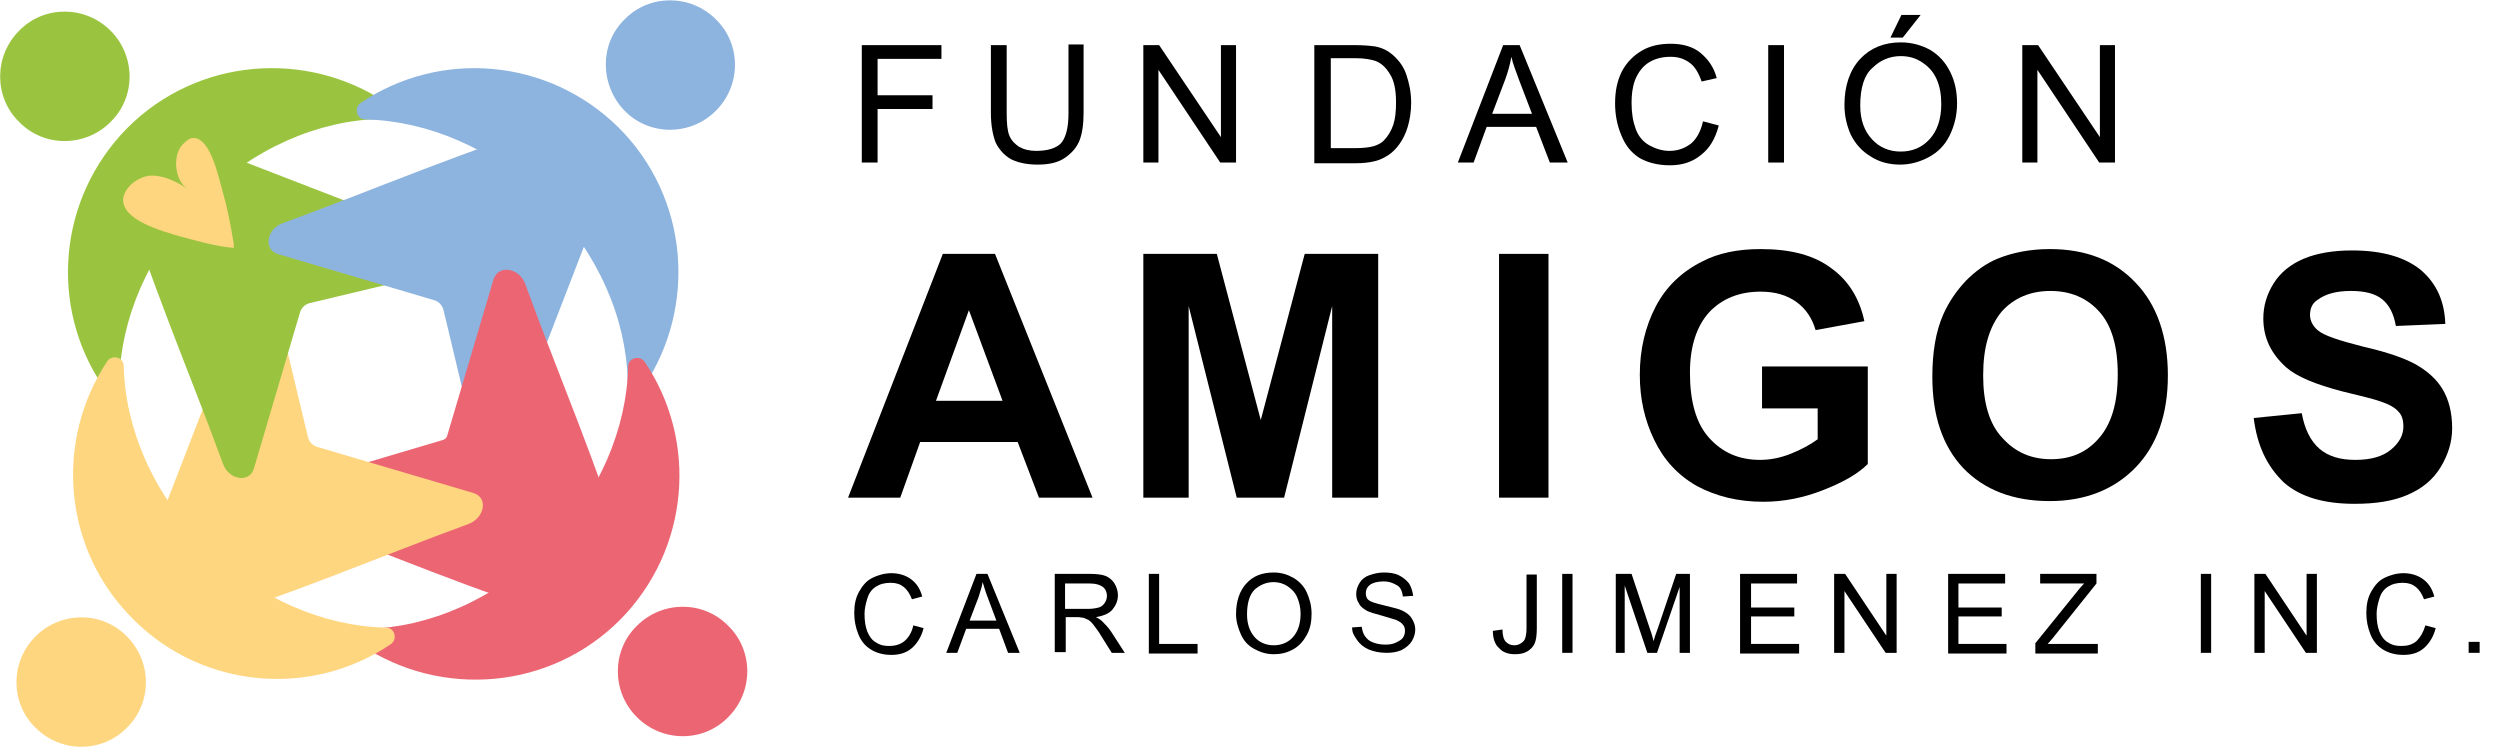
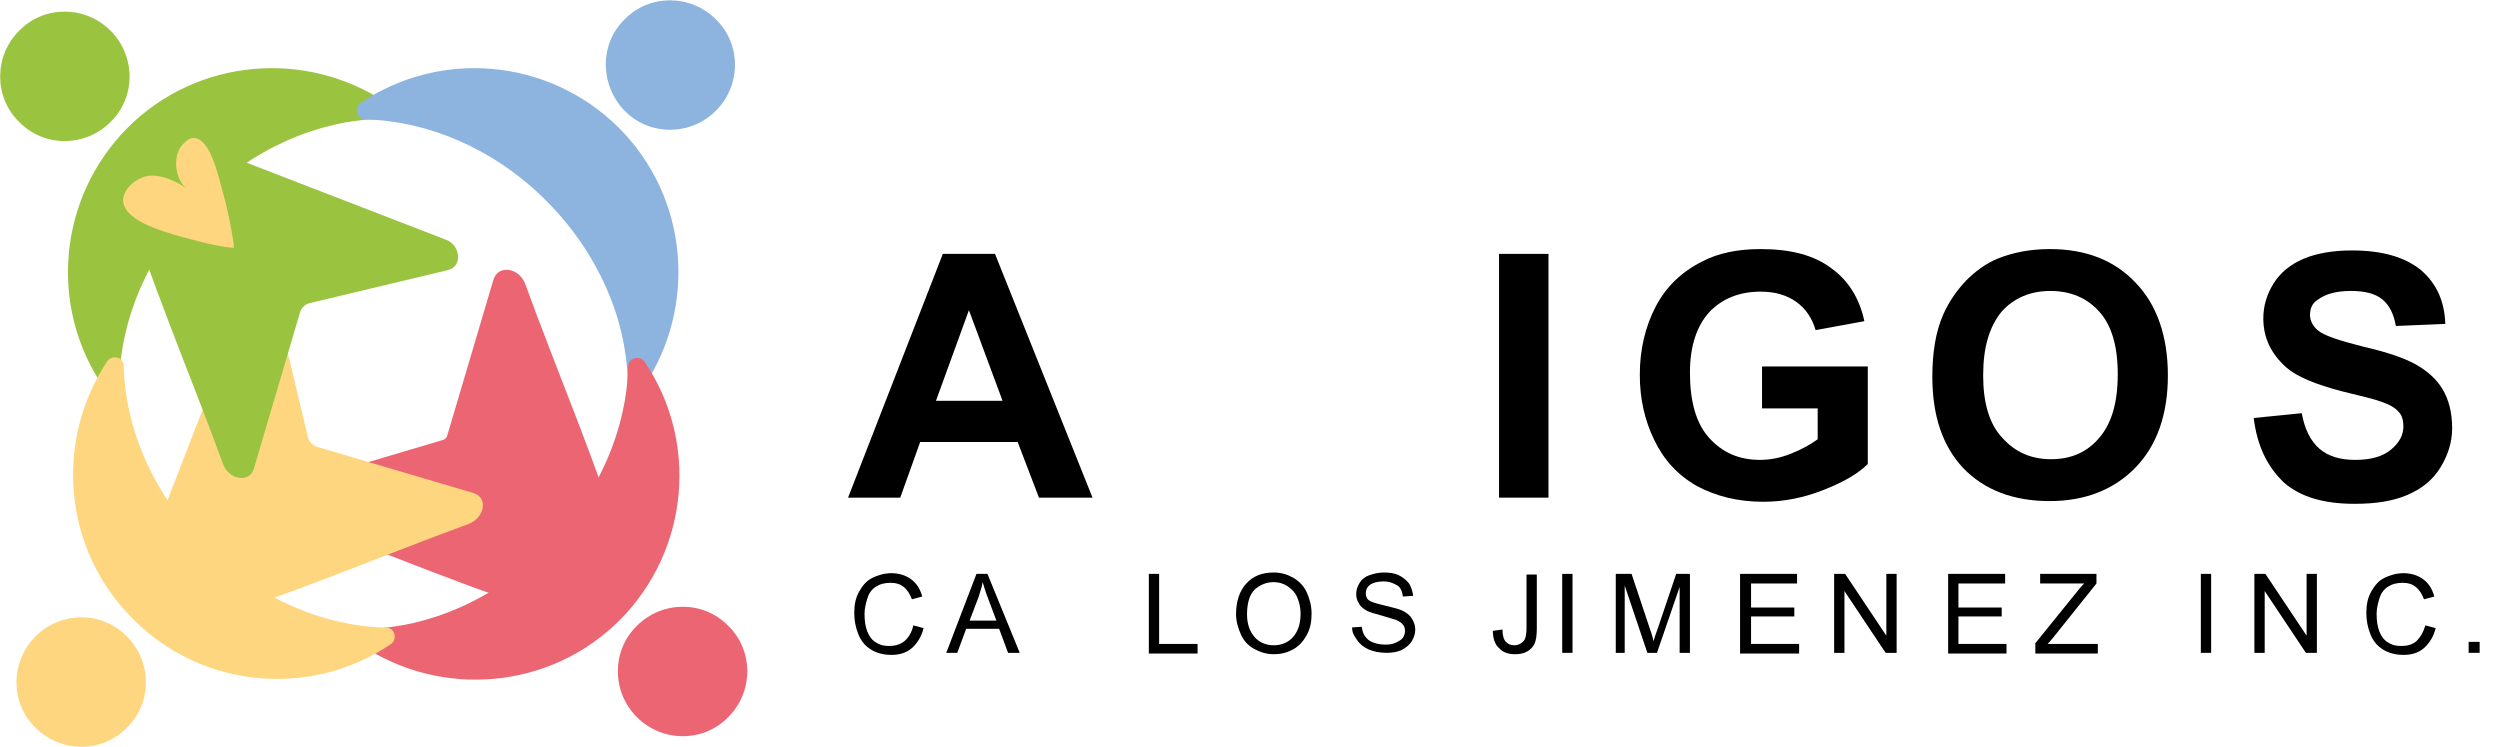
<svg xmlns="http://www.w3.org/2000/svg" xmlns:ns1="http://sodipodi.sourceforge.net/DTD/sodipodi-0.dtd" xmlns:ns2="http://www.inkscape.org/namespaces/inkscape" xmlns:xlink="http://www.w3.org/1999/xlink" version="1.1" id="svg2" x="0px" y="0px" viewBox="0 0 485.3 145" style="enable-background:new 0 0 485.3 145;" xml:space="preserve">
  <style type="text/css">
	.st0{clip-path:url(#SVGID_2_);}
	.st1{fill:#EC6573;}
	.st2{fill:#FED680;}
	.st3{fill:#9AC43F;}
	.st4{fill:#8DB3DF;}
	.st5{clip-path:url(#SVGID_4_);}
	.st6{enable-background:new    ;}
	.st7{clip-path:url(#SVGID_6_);}
	.st8{clip-path:url(#SVGID_8_);}
</style>
  <ns1:namedview bordercolor="#666666" borderopacity="1" gridtolerance="10" guidetolerance="10" id="namedview4" ns2:current-layer="g10" ns2:cx="242.644" ns2:cy="72.496002" ns2:pageopacity="0" ns2:pageshadow="2" ns2:window-height="480" ns2:window-maximized="0" ns2:window-width="760" ns2:window-x="0" ns2:window-y="0" ns2:zoom="0.82219219" objecttolerance="10" pagecolor="#ffffff" showgrid="false">
	</ns1:namedview>
  <g id="g10" transform="matrix(1.333,0,0,-1.333,0,144.992)" ns2:groupmode="layer" ns2:label="Objeto inteligente vectorial1">
    <g id="g12">
      <g>
        <defs>
          <rect id="SVGID_1_" x="-60.7" y="-18.1" width="485.3" height="145" />
        </defs>
        <clipPath id="SVGID_2_">
          <use xlink:href="#SVGID_1_" style="overflow:visible;" />
        </clipPath>
        <g id="g14" class="st0">
          <g id="g20" transform="translate(41.749,37.955)">
            <path id="path22" ns2:connector-curvature="0" class="st1" d="M0,0l22.6,6.7c0.4,0.1,0.7,0.3,0.9,0.6l21.1-21.1       c-2.2-2.4-5.1-4.8-6-4.6c-8.4,2-25.8,9.4-38,13.8C-1.7-3.7-2.2-0.7,0,0" />
          </g>
          <g id="g24" transform="translate(68.253,32.472)">
            <path id="path26" ns2:connector-curvature="0" class="st2" d="M0,0c-12.1-4.4-29.6-11.8-38-13.8c-1.7-0.4-9.4,7.5-9,9.1       l14.3,37c0.7,2.3,4,2.7,4.5,0.4l4.8-20.1c0.2-0.7,0.7-1.2,1.4-1.4L0.7,4.5C2.9,3.8,2.3,0.9,0,0" />
          </g>
          <g id="g28" transform="translate(32.473,41.226)">
            <path id="path30" ns2:connector-curvature="0" class="st3" d="M0,0c-4.4,12.1-11.8,29.6-13.8,38c-0.4,1.7,7.5,9.4,9.1,9       l37-14.3c2.3-0.7,2.7-4,0.4-4.5l-20.1-4.8c-0.7-0.2-1.2-0.7-1.4-1.4L4.5-0.7C3.8-2.9,0.8-2.3,0,0" />
          </g>
          <g id="g32" transform="translate(29.169,79.559)">
            <path id="path34" ns2:connector-curvature="0" class="st3" d="M0,0c7.6,7.6,17.2,11.7,26.3,11.9c1.3,0,1.7,1.7,0.7,2.4       C15.4,22-0.4,20.8-10.6,10.6C-20.8,0.3-22-15.5-14.2-27c0.7-1,2.4-0.6,2.4,0.7C-11.6-17.3-7.6-7.6,0,0" />
          </g>
          <g id="g36" transform="translate(16.096,104.306)">
            <path id="path38" ns2:connector-curvature="0" class="st3" d="M0,0c3.7-3.7,3.7-9.7,0-13.3c-3.7-3.7-9.7-3.7-13.3,0       C-17-9.7-17-3.7-13.3,0C-9.7,3.7-3.7,3.7,0,0" />
          </g>
          <g id="g40" transform="translate(27.247,81.269)">
            <path id="path42" ns2:connector-curvature="0" class="st2" d="M0,0c-1.9,1.4-2.2,5.2-0.4,6.7C0,7.1,0.4,7.4,0.9,7.4       c2.5,0.1,3.7-5.8,4.2-7.5C5.8-2.5,6.3-5,6.7-7.5c0.1-0.4,0.1-0.7,0.1-1.1C4.3-8.4,1.5-7.6-1.1-6.9c-2.3,0.7-8.6,2.3-8.2,5.6       c0.1,0.5,0.3,0.9,0.6,1.3c0.7,1,1.9,1.7,3.1,1.9C-3.7,2.1-1.5,1.1,0,0" />
          </g>
          <g id="g44" transform="translate(41.176,76.271)">
-             <path id="path46" ns2:connector-curvature="0" class="st4" d="M0,0c12.1,4.4,29.6,11.8,38,13.8c1.7,0.4,9.4-7.5,9-9.1       l-14.3-37c-0.7-2.3-4-2.7-4.5-0.4l-4.8,20.1c-0.2,0.7-0.7,1.2-1.4,1.4L-0.7-4.5C-2.9-3.8-2.3-0.8,0,0" />
-           </g>
+             </g>
          <g id="g48" transform="translate(79.509,79.575)">
            <path id="path50" ns2:connector-curvature="0" class="st4" d="M0,0c7.6-7.6,11.7-17.2,11.9-26.3c0-1.3,1.7-1.7,2.4-0.7       c7.7,11.6,6.5,27.4-3.7,37.6C0.3,20.8-15.5,22-27,14.2c-1-0.7-0.6-2.4,0.7-2.4C-17.3,11.6-7.6,7.6,0,0" />
          </g>
          <g id="g52" transform="translate(104.257,92.648)">
            <path id="path54" ns2:connector-curvature="0" class="st4" d="M0,0c-3.7-3.7-9.7-3.7-13.3,0s-3.7,9.7,0,13.3       C-9.7,17-3.7,17,0,13.3C3.7,9.7,3.7,3.7,0,0" />
          </g>
          <g id="g56" transform="translate(79.675,29.085)">
            <path id="path58" ns2:connector-curvature="0" class="st1" d="M0,0c-7.6-7.6-17.2-11.7-26.3-11.9c-1.3,0-1.7-1.7-0.7-2.4       c11.6-7.7,27.4-6.5,37.6,3.7C20.8-0.3,22,15.5,14.2,27c-0.7,1-2.4,0.6-2.4-0.7C11.6,17.3,7.6,7.6,0,0" />
          </g>
          <g id="g60" transform="translate(92.748,4.337)">
            <path id="path62" ns2:connector-curvature="0" class="st1" d="M0,0c-3.7,3.7-3.7,9.7,0,13.3c3.7,3.7,9.7,3.7,13.3,0       C17,9.7,17,3.7,13.3,0C9.7-3.7,3.7-3.7,0,0" />
          </g>
          <g id="g64" transform="translate(29.921,29.169)">
            <path id="path66" ns2:connector-curvature="0" class="st2" d="M0,0c-7.6,7.6-11.7,17.2-11.9,26.3c0,1.3-1.7,1.7-2.4,0.7       c-7.7-11.6-6.5-27.4,3.8-37.6C-0.3-20.8,15.5-22,27-14.2c1,0.7,0.6,2.4-0.7,2.4C17.3-11.6,7.6-7.6,0,0" />
          </g>
          <g id="g68" transform="translate(5.173,16.095)">
            <path id="path70" ns2:connector-curvature="0" class="st2" d="M0,0c3.7,3.7,9.7,3.7,13.3,0c3.7-3.7,3.7-9.7,0-13.3       C9.7-17,3.7-17,0-13.3C-3.7-9.7-3.7-3.7,0,0" />
          </g>
          <g id="g72" transform="translate(71.868,68.075)">
            <path id="path74" ns2:connector-curvature="0" class="st1" d="M0,0l-6.7-22.6c-0.1-0.4-0.3-0.7-0.6-0.9l21.1-21.1       c2.4,2.2,4.8,5.1,4.6,6c-2,8.4-9.4,25.8-13.8,38C3.7,1.7,0.7,2.2,0,0" />
          </g>
          <g id="g76">
            <g id="g78">
					</g>
            <g id="g90">
              <g>
                <defs>
-                   <rect id="SVGID_3_" x="91.2" y="74.9" width="258.6" height="36.2" />
-                 </defs>
+                   </defs>
                <clipPath id="SVGID_4_">
                  <use xlink:href="#SVGID_3_" style="overflow:visible;" />
                </clipPath>
                <g id="g88" class="st5">
                  <g class="st6">
                    <path d="M125.5,85.1v17.1h11.6v-2h-9.3v-5.3h8v-2h-8v-7.8H125.5z" />
                  </g>
                  <g class="st6">
                    <path d="M155.5,102.3h2.3v-9.9c0-1.7-0.2-3.1-0.6-4.1c-0.4-1-1.1-1.8-2.1-2.5s-2.3-1-4-1c-1.6,0-2.9,0.3-3.9,0.8           c-1,0.6-1.7,1.4-2.2,2.4c-0.4,1-0.7,2.5-0.7,4.3v9.9h2.3v-9.9c0-1.5,0.1-2.6,0.4-3.3c0.3-0.7,0.8-1.2,1.4-1.6           c0.7-0.4,1.5-0.6,2.5-0.6c1.7,0,2.9,0.4,3.6,1.1c0.7,0.8,1.1,2.2,1.1,4.4V102.3z" />
                  </g>
                  <g class="st6">
                    <path d="M166.5,85.1v17.1h2.3l9-13.4v13.4h2.2V85.1h-2.3l-9,13.5V85.1H166.5z" />
                  </g>
                  <g class="st6">
                    <path d="M191.4,85.1v17.1h5.9c1.3,0,2.3-0.1,3-0.2c1-0.2,1.8-0.6,2.5-1.2c0.9-0.8,1.6-1.7,2-2.9c0.4-1.2,0.7-2.5,0.7-4.1           c0-1.3-0.2-2.5-0.5-3.5s-0.7-1.8-1.2-2.5c-0.5-0.7-1-1.2-1.6-1.6c-0.6-0.4-1.2-0.7-2-0.9c-0.8-0.2-1.7-0.3-2.8-0.3H191.4z            M193.7,87.2h3.7c1.1,0,2,0.1,2.7,0.3c0.6,0.2,1.2,0.5,1.5,0.9c0.5,0.5,1,1.3,1.3,2.2s0.4,2,0.4,3.3c0,1.8-0.3,3.2-0.9,4.1           c-0.6,1-1.3,1.6-2.1,1.9c-0.6,0.2-1.6,0.4-2.9,0.4h-3.6V87.2z" />
                  </g>
                  <g class="st6">
                    <path d="M212.3,85.1l6.6,17.1h2.4l7-17.1h-2.6l-2,5.2h-7.2l-1.9-5.2H212.3z M217.3,92.2h5.8l-1.8,4.7           c-0.5,1.4-1,2.6-1.2,3.6c-0.2-1.1-0.5-2.2-0.9-3.3L217.3,92.2z" />
                  </g>
                  <g class="st6">
                    <path d="M248,91.1l2.3-0.6c-0.5-1.9-1.3-3.3-2.6-4.3c-1.2-1-2.7-1.5-4.5-1.5c-1.8,0-3.3,0.4-4.5,1.1           c-1.2,0.8-2,1.8-2.6,3.3c-0.6,1.4-0.9,3-0.9,4.6c0,1.8,0.3,3.3,1,4.7c0.7,1.3,1.7,2.3,2.9,3s2.6,1,4.2,1           c1.7,0,3.2-0.4,4.3-1.3s2-2.1,2.4-3.7l-2.2-0.5c-0.4,1.2-1,2.2-1.7,2.7c-0.8,0.6-1.7,0.9-2.8,0.9c-1.3,0-2.4-0.3-3.3-0.9           c-0.9-0.6-1.5-1.5-1.9-2.5c-0.4-1.1-0.5-2.2-0.5-3.3c0-1.5,0.2-2.7,0.6-3.8c0.4-1.1,1.1-1.9,2-2.4c0.9-0.5,1.9-0.8,2.9-0.8           c1.3,0,2.3,0.4,3.2,1.1C247.1,88.6,247.7,89.7,248,91.1z" />
                  </g>
                  <g class="st6">
                    <path d="M257.5,85.1v17.1h2.3V85.1H257.5z" />
                  </g>
                  <g class="st6">
                    <path d="M268.6,93.5c0,2.8,0.8,5.1,2.3,6.7c1.5,1.6,3.5,2.4,5.9,2.4c1.6,0,3-0.4,4.3-1.1c1.3-0.8,2.2-1.8,2.9-3.2           c0.7-1.4,1-2.9,1-4.6c0-1.7-0.4-3.3-1.1-4.7c-0.7-1.4-1.7-2.4-3-3.1c-1.3-0.7-2.7-1.1-4.2-1.1c-1.6,0-3.1,0.4-4.3,1.2           c-1.3,0.8-2.2,1.8-2.9,3.2C268.9,90.6,268.6,92,268.6,93.5z M270.9,93.4c0-2.1,0.6-3.7,1.7-4.9c1.1-1.2,2.5-1.8,4.2-1.8           c1.7,0,3.1,0.6,4.2,1.8s1.7,2.9,1.7,5.1c0,1.4-0.2,2.6-0.7,3.7s-1.2,1.8-2.1,2.4s-1.9,0.9-3.1,0.9c-1.6,0-3-0.6-4.1-1.7           C271.5,97.9,270.9,96,270.9,93.4z M275.3,103.3l1.6,3.3h2.8l-2.6-3.3H275.3z" />
                  </g>
                  <g class="st6">
                    <path d="M294.5,85.1v17.1h2.3l9-13.4v13.4h2.2V85.1h-2.3l-9,13.5V85.1H294.5z" />
                  </g>
                </g>
              </g>
            </g>
          </g>
        </g>
      </g>
    </g>
    <g class="st6">
      <path d="M159.1,36.3h-7.8l-3.1,8.1h-14.2l-2.9-8.1h-7.6l13.8,35.5h7.6L159.1,36.3z M146,50.4l-4.9,13.2l-4.8-13.2H146z" />
    </g>
    <g class="st6">
-       <path d="M166.5,36.3v35.5h10.7l6.4-24.2l6.4,24.2h10.7V36.3h-6.7v27.9l-7-27.9h-6.9l-7,27.9V36.3H166.5z" />
-     </g>
+       </g>
    <g class="st6">
      <path d="M218.3,36.3v35.5h7.2V36.3H218.3z" />
    </g>
    <g class="st6">
      <path d="M256.6,49.4v6h15.4V41.2c-1.5-1.5-3.7-2.7-6.5-3.8c-2.8-1.1-5.7-1.7-8.7-1.7c-3.7,0-6.9,0.8-9.7,2.3    c-2.8,1.6-4.8,3.8-6.2,6.7c-1.4,2.9-2.1,6-2.1,9.5c0,3.7,0.8,7,2.3,9.9c1.5,2.9,3.8,5.1,6.8,6.6c2.3,1.2,5.1,1.8,8.5,1.8    c4.4,0,7.8-0.9,10.3-2.8c2.5-1.8,4.1-4.4,4.8-7.7l-7.1-1.3c-0.5,1.7-1.4,3.1-2.8,4.1c-1.4,1-3.1,1.5-5.2,1.5c-3.1,0-5.6-1-7.5-3    c-1.8-2-2.8-4.9-2.8-8.8c0-4.2,0.9-7.4,2.8-9.5c1.9-2.1,4.3-3.2,7.4-3.2c1.5,0,3,0.3,4.5,0.9s2.8,1.3,3.9,2.1v4.5H256.6z" />
    </g>
    <g class="st6">
      <path d="M281.4,53.9c0,3.6,0.5,6.6,1.6,9.1c0.8,1.8,1.9,3.4,3.3,4.9c1.4,1.4,2.9,2.5,4.6,3.2c2.2,0.9,4.8,1.4,7.6,1.4    c5.2,0,9.4-1.6,12.5-4.9c3.1-3.2,4.7-7.8,4.7-13.5c0-5.7-1.6-10.2-4.7-13.4c-3.1-3.2-7.3-4.9-12.5-4.9c-5.3,0-9.5,1.6-12.6,4.8    C282.9,43.8,281.4,48.2,281.4,53.9z M288.8,54.1c0-4,0.9-7.1,2.8-9.1c1.9-2.1,4.2-3.1,7.1-3.1s5.2,1,7,3.1    c1.8,2.1,2.7,5.1,2.7,9.3c0,4.1-0.9,7.1-2.7,9.1c-1.8,2-4.2,3-7.1,3s-5.3-1-7.1-3C289.7,61.2,288.8,58.2,288.8,54.1z" />
    </g>
    <g class="st6">
      <path d="M328.2,47.9l7,0.7c0.4-2.3,1.3-4.1,2.6-5.2c1.3-1.1,3-1.6,5.2-1.6c2.3,0,4,0.5,5.2,1.5c1.2,1,1.8,2.1,1.8,3.4    c0,0.8-0.2,1.6-0.7,2.1c-0.5,0.6-1.4,1.1-2.6,1.5c-0.8,0.3-2.8,0.8-5.7,1.5c-3.8,1-6.5,2.1-8.1,3.5c-2.2,2-3.3,4.3-3.3,7.1    c0,1.8,0.5,3.5,1.5,5.1c1,1.6,2.5,2.8,4.4,3.6s4.3,1.2,7,1.2c4.5,0,7.8-1,10.1-2.9c2.3-2,3.4-4.6,3.5-7.8l-7.2-0.3    c-0.3,1.8-1,3.1-2,3.9s-2.5,1.2-4.5,1.2c-2.1,0-3.7-0.4-4.9-1.3c-0.8-0.5-1.1-1.3-1.1-2.2c0-0.8,0.4-1.6,1.1-2.2    c0.9-0.8,3.1-1.5,6.6-2.4c3.5-0.8,6.1-1.7,7.7-2.6s3-2.1,3.9-3.6c0.9-1.5,1.4-3.4,1.4-5.7c0-2-0.6-3.9-1.7-5.7    c-1.1-1.8-2.7-3.1-4.8-4c-2.1-0.9-4.6-1.3-7.7-1.3c-4.5,0-7.9,1-10.3,3.1C330.1,40.9,328.7,43.9,328.2,47.9z" />
    </g>
    <g id="g96">
      <g>
        <defs>
          <rect id="SVGID_5_" x="-60.7" y="-18.1" width="485.3" height="145" />
        </defs>
        <clipPath id="SVGID_6_">
          <use xlink:href="#SVGID_5_" style="overflow:visible;" />
        </clipPath>
        <g id="g98" class="st7">
          <g id="g104">
            <g id="g106">
					</g>
            <g id="g118">
              <g>
                <defs>
                  <rect id="SVGID_7_" x="83.5" y="6.9" width="320.6" height="23.5" />
                </defs>
                <clipPath id="SVGID_8_">
                  <use xlink:href="#SVGID_7_" style="overflow:visible;" />
                </clipPath>
                <g id="g116" class="st8">
                  <g class="st6">
                    <path d="M133,17.7l1.5-0.4c-0.3-1.2-0.9-2.2-1.7-2.9s-1.8-1-3-1c-1.2,0-2.2,0.3-3,0.8c-0.8,0.5-1.4,1.2-1.8,2.2           c-0.4,1-0.6,2-0.6,3.1c0,1.2,0.2,2.2,0.7,3.1c0.5,0.9,1.1,1.6,1.9,2s1.8,0.7,2.8,0.7c1.1,0,2.1-0.3,2.9-0.9           c0.8-0.6,1.3-1.4,1.6-2.5l-1.5-0.4c-0.3,0.8-0.7,1.4-1.2,1.8c-0.5,0.4-1.1,0.6-1.9,0.6c-0.9,0-1.6-0.2-2.2-0.6           c-0.6-0.4-1-1-1.2-1.7s-0.4-1.4-0.4-2.2c0-1,0.1-1.8,0.4-2.6c0.3-0.7,0.7-1.3,1.3-1.6c0.6-0.4,1.2-0.5,1.9-0.5           c0.8,0,1.6,0.2,2.2,0.7S132.8,16.7,133,17.7z" />
                  </g>
                  <g class="st6">
                    <path d="M137.8,13.7l4.4,11.5h1.6l4.7-11.5h-1.7l-1.3,3.5h-4.8l-1.3-3.5H137.8z M141.2,18.4h3.9l-1.2,3.2           c-0.4,1-0.6,1.8-0.8,2.4c-0.1-0.7-0.4-1.5-0.6-2.2L141.2,18.4z" />
                  </g>
                  <g class="st6">
-                     <path d="M153.6,13.7v11.5h5.1c1,0,1.8-0.1,2.3-0.3c0.5-0.2,1-0.6,1.3-1.1c0.3-0.5,0.5-1.1,0.5-1.7c0-0.8-0.3-1.5-0.8-2.1           c-0.5-0.6-1.3-0.9-2.4-1.1c0.4-0.2,0.7-0.4,0.9-0.6c0.4-0.4,0.9-0.9,1.3-1.5l2-3.1h-1.9l-1.5,2.4c-0.4,0.7-0.8,1.2-1.1,1.6           c-0.3,0.4-0.5,0.6-0.8,0.8c-0.2,0.1-0.5,0.2-0.7,0.3c-0.2,0-0.5,0.1-0.8,0.1h-1.8v-5.1H153.6z M155.1,20.1h3.3           c0.7,0,1.2,0.1,1.6,0.2c0.4,0.1,0.7,0.4,0.9,0.7c0.2,0.3,0.3,0.7,0.3,1c0,0.5-0.2,1-0.6,1.3c-0.4,0.3-1,0.5-1.9,0.5h-3.6           V20.1z" />
-                   </g>
+                     </g>
                  <g class="st6">
                    <path d="M167.3,13.7v11.5h1.5V15h5.6v-1.4H167.3z" />
                  </g>
                  <g class="st6">
                    <path d="M180,19.3c0,1.9,0.5,3.4,1.5,4.5s2.3,1.6,4,1.6c1.1,0,2-0.3,2.9-0.8c0.8-0.5,1.5-1.2,1.9-2.1           c0.4-0.9,0.7-1.9,0.7-3.1c0-1.2-0.2-2.2-0.7-3.1c-0.5-0.9-1.1-1.6-2-2.1c-0.9-0.5-1.8-0.7-2.8-0.7c-1.1,0-2,0.3-2.9,0.8           c-0.9,0.5-1.5,1.2-1.9,2.1S180,18.3,180,19.3z M181.6,19.3c0-1.4,0.4-2.5,1.1-3.3c0.7-0.8,1.7-1.2,2.8-1.2           c1.1,0,2.1,0.4,2.8,1.2c0.7,0.8,1.1,1.9,1.1,3.4c0,0.9-0.2,1.7-0.5,2.4c-0.3,0.7-0.8,1.2-1.4,1.6s-1.3,0.6-2,0.6           c-1.1,0-2-0.4-2.8-1.1C182,22.2,181.6,21,181.6,19.3z" />
                  </g>
                  <g class="st6">
                    <path d="M196.9,17.4l1.4,0.1c0.1-0.6,0.2-1,0.5-1.4s0.6-0.7,1.2-0.9c0.5-0.2,1.1-0.3,1.8-0.3c0.6,0,1.1,0.1,1.5,0.3           c0.4,0.2,0.8,0.4,1,0.7s0.3,0.6,0.3,1c0,0.4-0.1,0.7-0.3,0.9c-0.2,0.3-0.6,0.5-1,0.7c-0.3,0.1-1,0.3-2,0.6           c-1.1,0.3-1.8,0.5-2.2,0.7c-0.5,0.3-1,0.6-1.2,1.1c-0.3,0.4-0.4,0.9-0.4,1.4c0,0.6,0.2,1.1,0.5,1.6s0.8,0.9,1.4,1.1           s1.3,0.4,2.1,0.4c0.8,0,1.6-0.1,2.2-0.4c0.6-0.3,1.1-0.7,1.5-1.2c0.3-0.5,0.5-1.1,0.6-1.8l-1.5-0.1           c-0.1,0.7-0.3,1.3-0.8,1.6s-1.1,0.6-2,0.6c-0.9,0-1.6-0.2-2-0.5c-0.4-0.3-0.6-0.7-0.6-1.2c0-0.4,0.1-0.8,0.4-1           c0.3-0.3,1.1-0.5,2.3-0.8c1.2-0.3,2.1-0.5,2.5-0.7c0.7-0.3,1.2-0.7,1.5-1.2c0.3-0.5,0.5-1,0.5-1.6c0-0.6-0.2-1.2-0.5-1.7           c-0.3-0.5-0.9-1-1.5-1.3c-0.7-0.3-1.4-0.4-2.2-0.4c-1,0-1.9,0.2-2.6,0.5c-0.7,0.3-1.3,0.8-1.7,1.4S196.9,16.6,196.9,17.4z" />
                  </g>
                  <g class="st6">
                    <path d="M217.4,16.9l1.4,0.2c0-0.9,0.2-1.5,0.5-1.8c0.3-0.3,0.7-0.5,1.2-0.5c0.4,0,0.7,0.1,1,0.3c0.3,0.2,0.5,0.4,0.6,0.7           c0.1,0.3,0.2,0.8,0.2,1.4v7.9h1.5v-7.8c0-1-0.1-1.7-0.3-2.2c-0.2-0.5-0.6-0.9-1.1-1.2c-0.5-0.3-1.1-0.4-1.8-0.4           c-1,0-1.8,0.3-2.3,0.9C217.7,14.9,217.4,15.8,217.4,16.9z" />
                  </g>
                  <g class="st6">
                    <path d="M227.5,13.7v11.5h1.5V13.7H227.5z" />
                  </g>
                  <g class="st6">
                    <path d="M235.3,13.7v11.5h2.3l2.7-8.1c0.3-0.8,0.4-1.3,0.5-1.7c0.1,0.4,0.3,1,0.6,1.8l2.7,8h2V13.7h-1.5v9.6l-3.3-9.6h-1.4           l-3.3,9.8v-9.8H235.3z" />
                  </g>
                  <g class="st6">
                    <path d="M253.4,13.7v11.5h8.3v-1.4H255v-3.5h6.3v-1.3H255V15h7v-1.4H253.4z" />
                  </g>
                  <g class="st6">
                    <path d="M267.1,13.7v11.5h1.6l6-9v9h1.5V13.7h-1.6l-6,9v-9H267.1z" />
                  </g>
                  <g class="st6">
                    <path d="M283.7,13.7v11.5h8.3v-1.4h-6.8v-3.5h6.3v-1.3h-6.3V15h7v-1.4H283.7z" />
                  </g>
                  <g class="st6">
                    <path d="M296.4,13.7v1.4l5.9,7.3c0.4,0.5,0.8,1,1.2,1.4h-6.4v1.4h8.2v-1.4l-6.4-8l-0.7-0.8h7.3v-1.4H296.4z" />
                  </g>
                  <g class="st6">
                    <path d="M320.5,13.7v11.5h1.5V13.7H320.5z" />
                  </g>
                  <g class="st6">
                    <path d="M328.3,13.7v11.5h1.6l6-9v9h1.5V13.7h-1.6l-6,9v-9H328.3z" />
                  </g>
                  <g class="st6">
                    <path d="M353.2,17.7l1.5-0.4c-0.3-1.2-0.9-2.2-1.7-2.9s-1.8-1-3-1c-1.2,0-2.2,0.3-3,0.8c-0.8,0.5-1.4,1.2-1.8,2.2           c-0.4,1-0.6,2-0.6,3.1c0,1.2,0.2,2.2,0.7,3.1c0.5,0.9,1.1,1.6,1.9,2s1.8,0.7,2.8,0.7c1.1,0,2.1-0.3,2.9-0.9           c0.8-0.6,1.3-1.4,1.6-2.5l-1.5-0.4c-0.3,0.8-0.7,1.4-1.2,1.8s-1.1,0.6-1.9,0.6c-0.9,0-1.6-0.2-2.2-0.6           c-0.6-0.4-1-1-1.2-1.7c-0.2-0.7-0.4-1.4-0.4-2.2c0-1,0.1-1.8,0.4-2.6c0.3-0.7,0.7-1.3,1.3-1.6c0.6-0.4,1.2-0.5,1.9-0.5           c0.9,0,1.6,0.2,2.2,0.7C352.5,16,352.9,16.7,353.2,17.7z" />
                  </g>
                  <g class="st6">
                    <path d="M359.5,13.7v1.6h1.6v-1.6H359.5z" />
                  </g>
                </g>
              </g>
            </g>
          </g>
        </g>
      </g>
    </g>
  </g>
</svg>